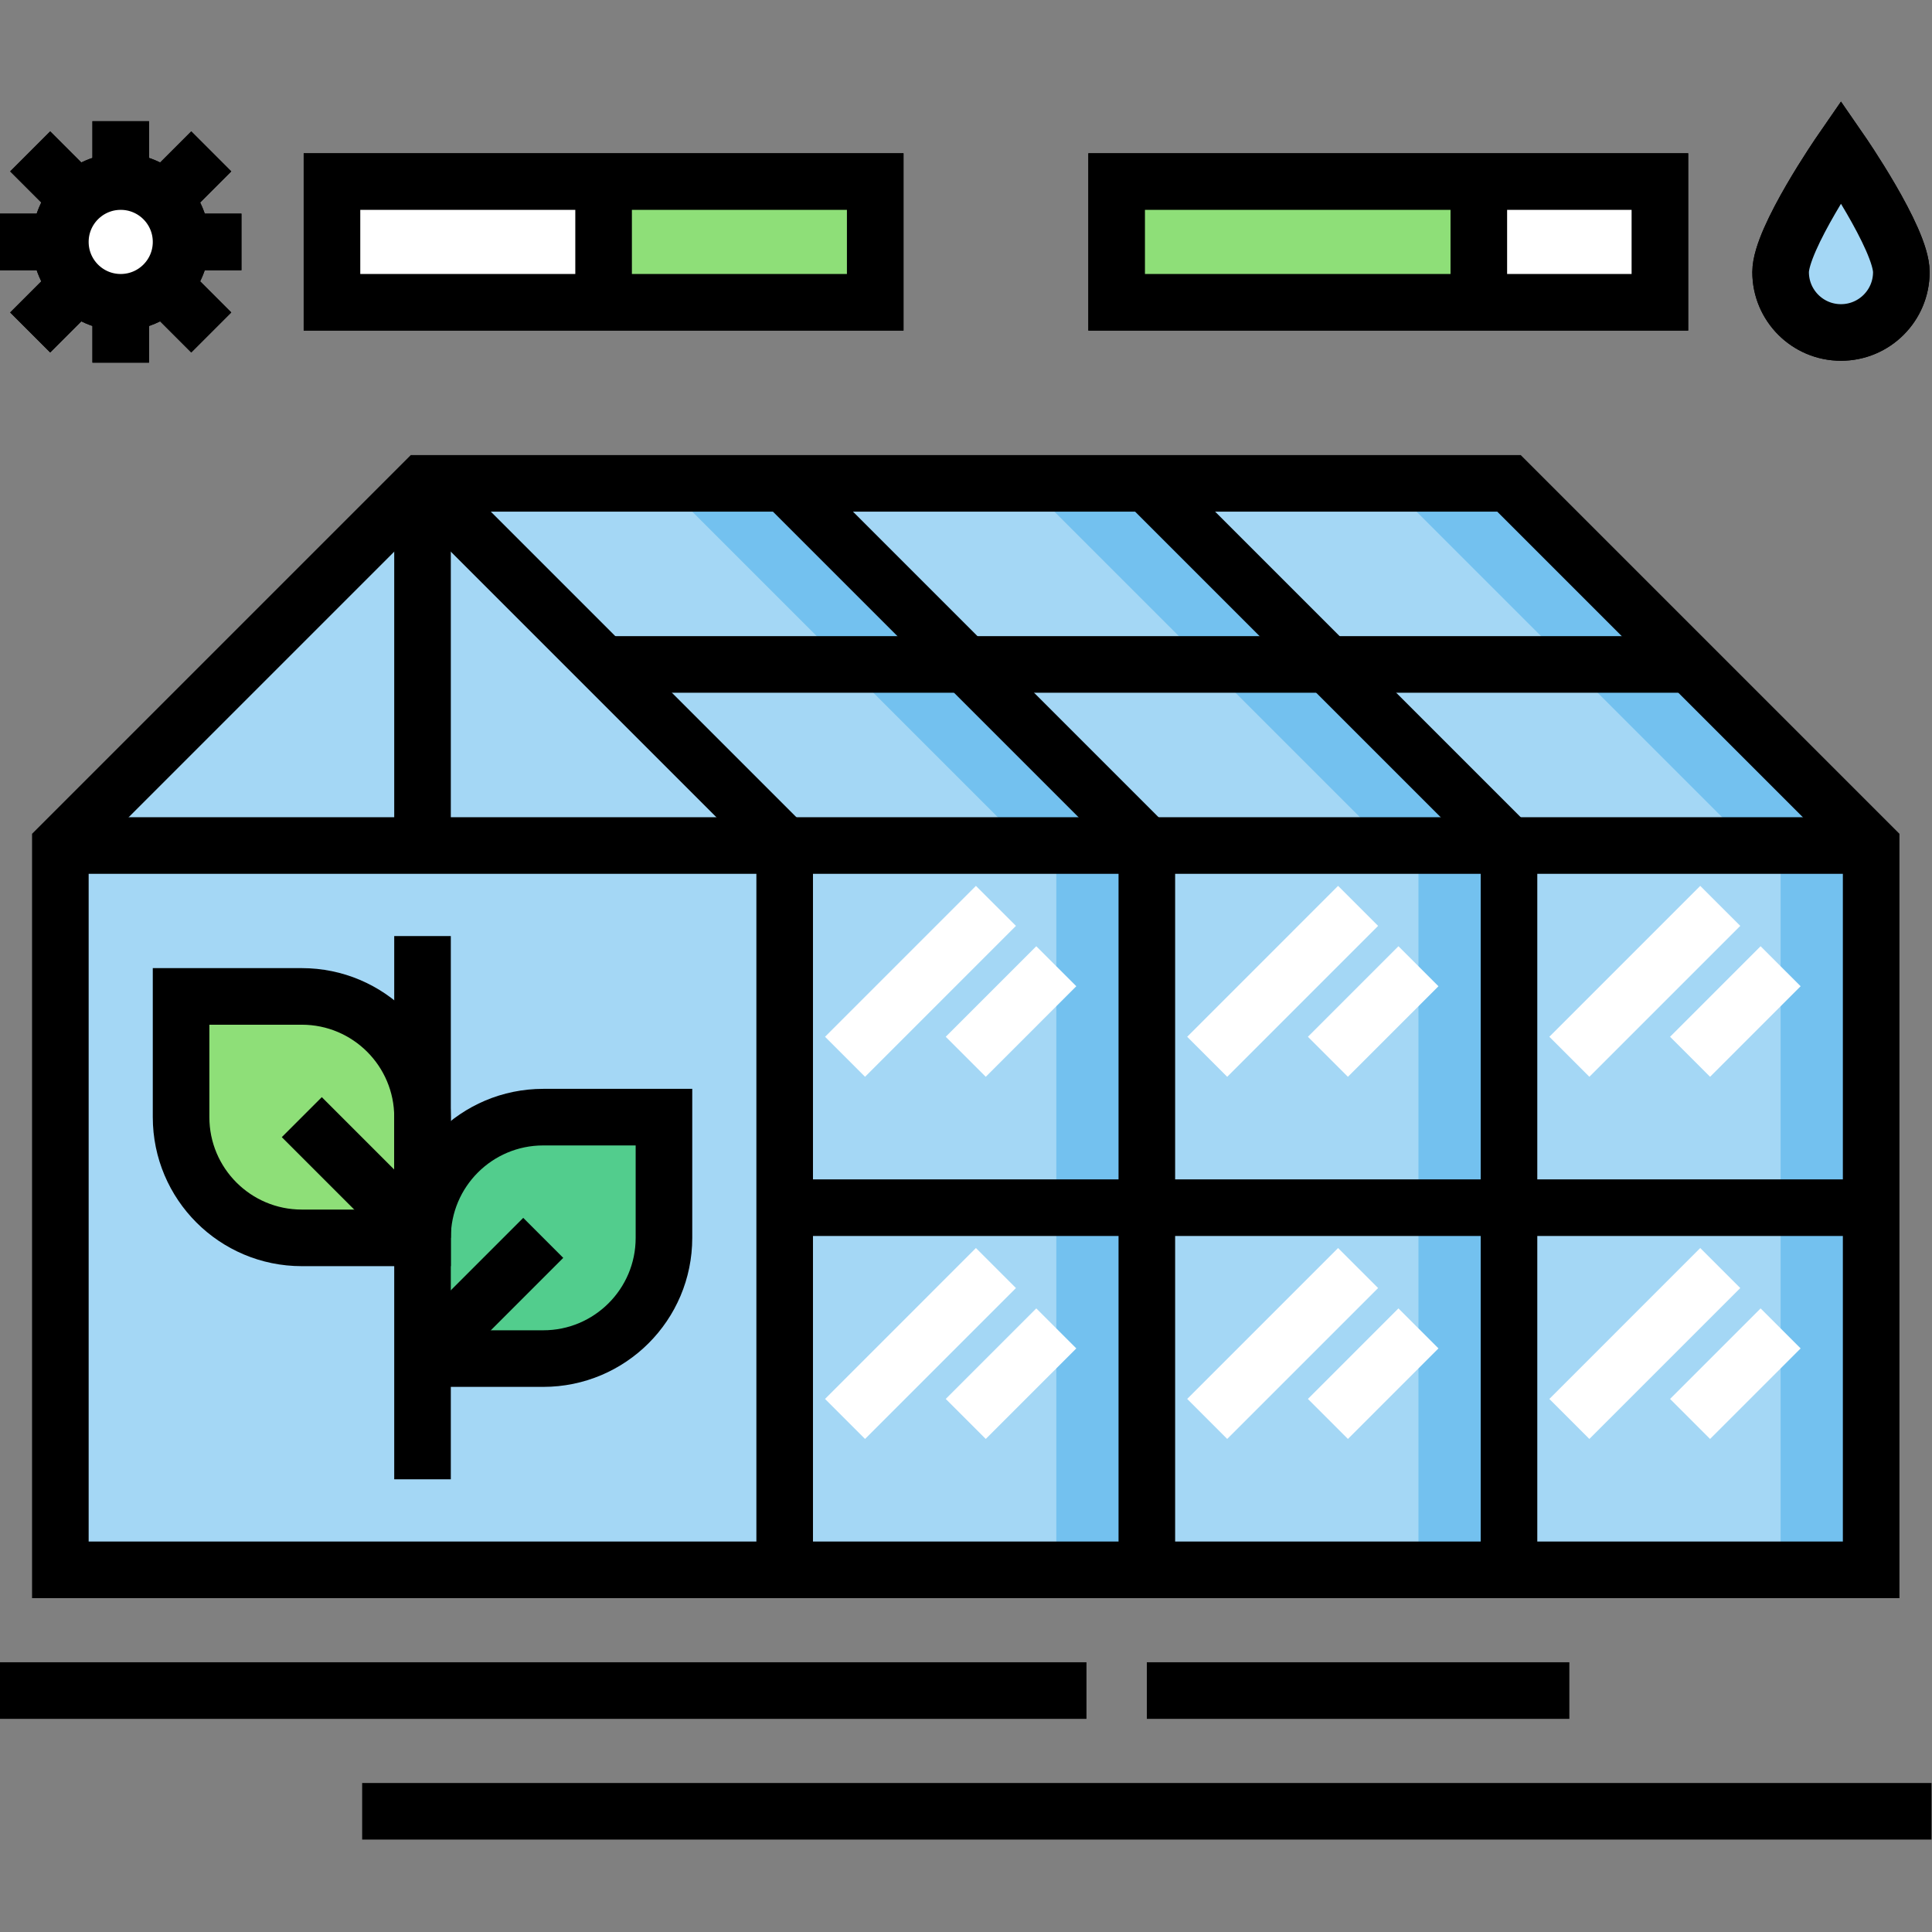
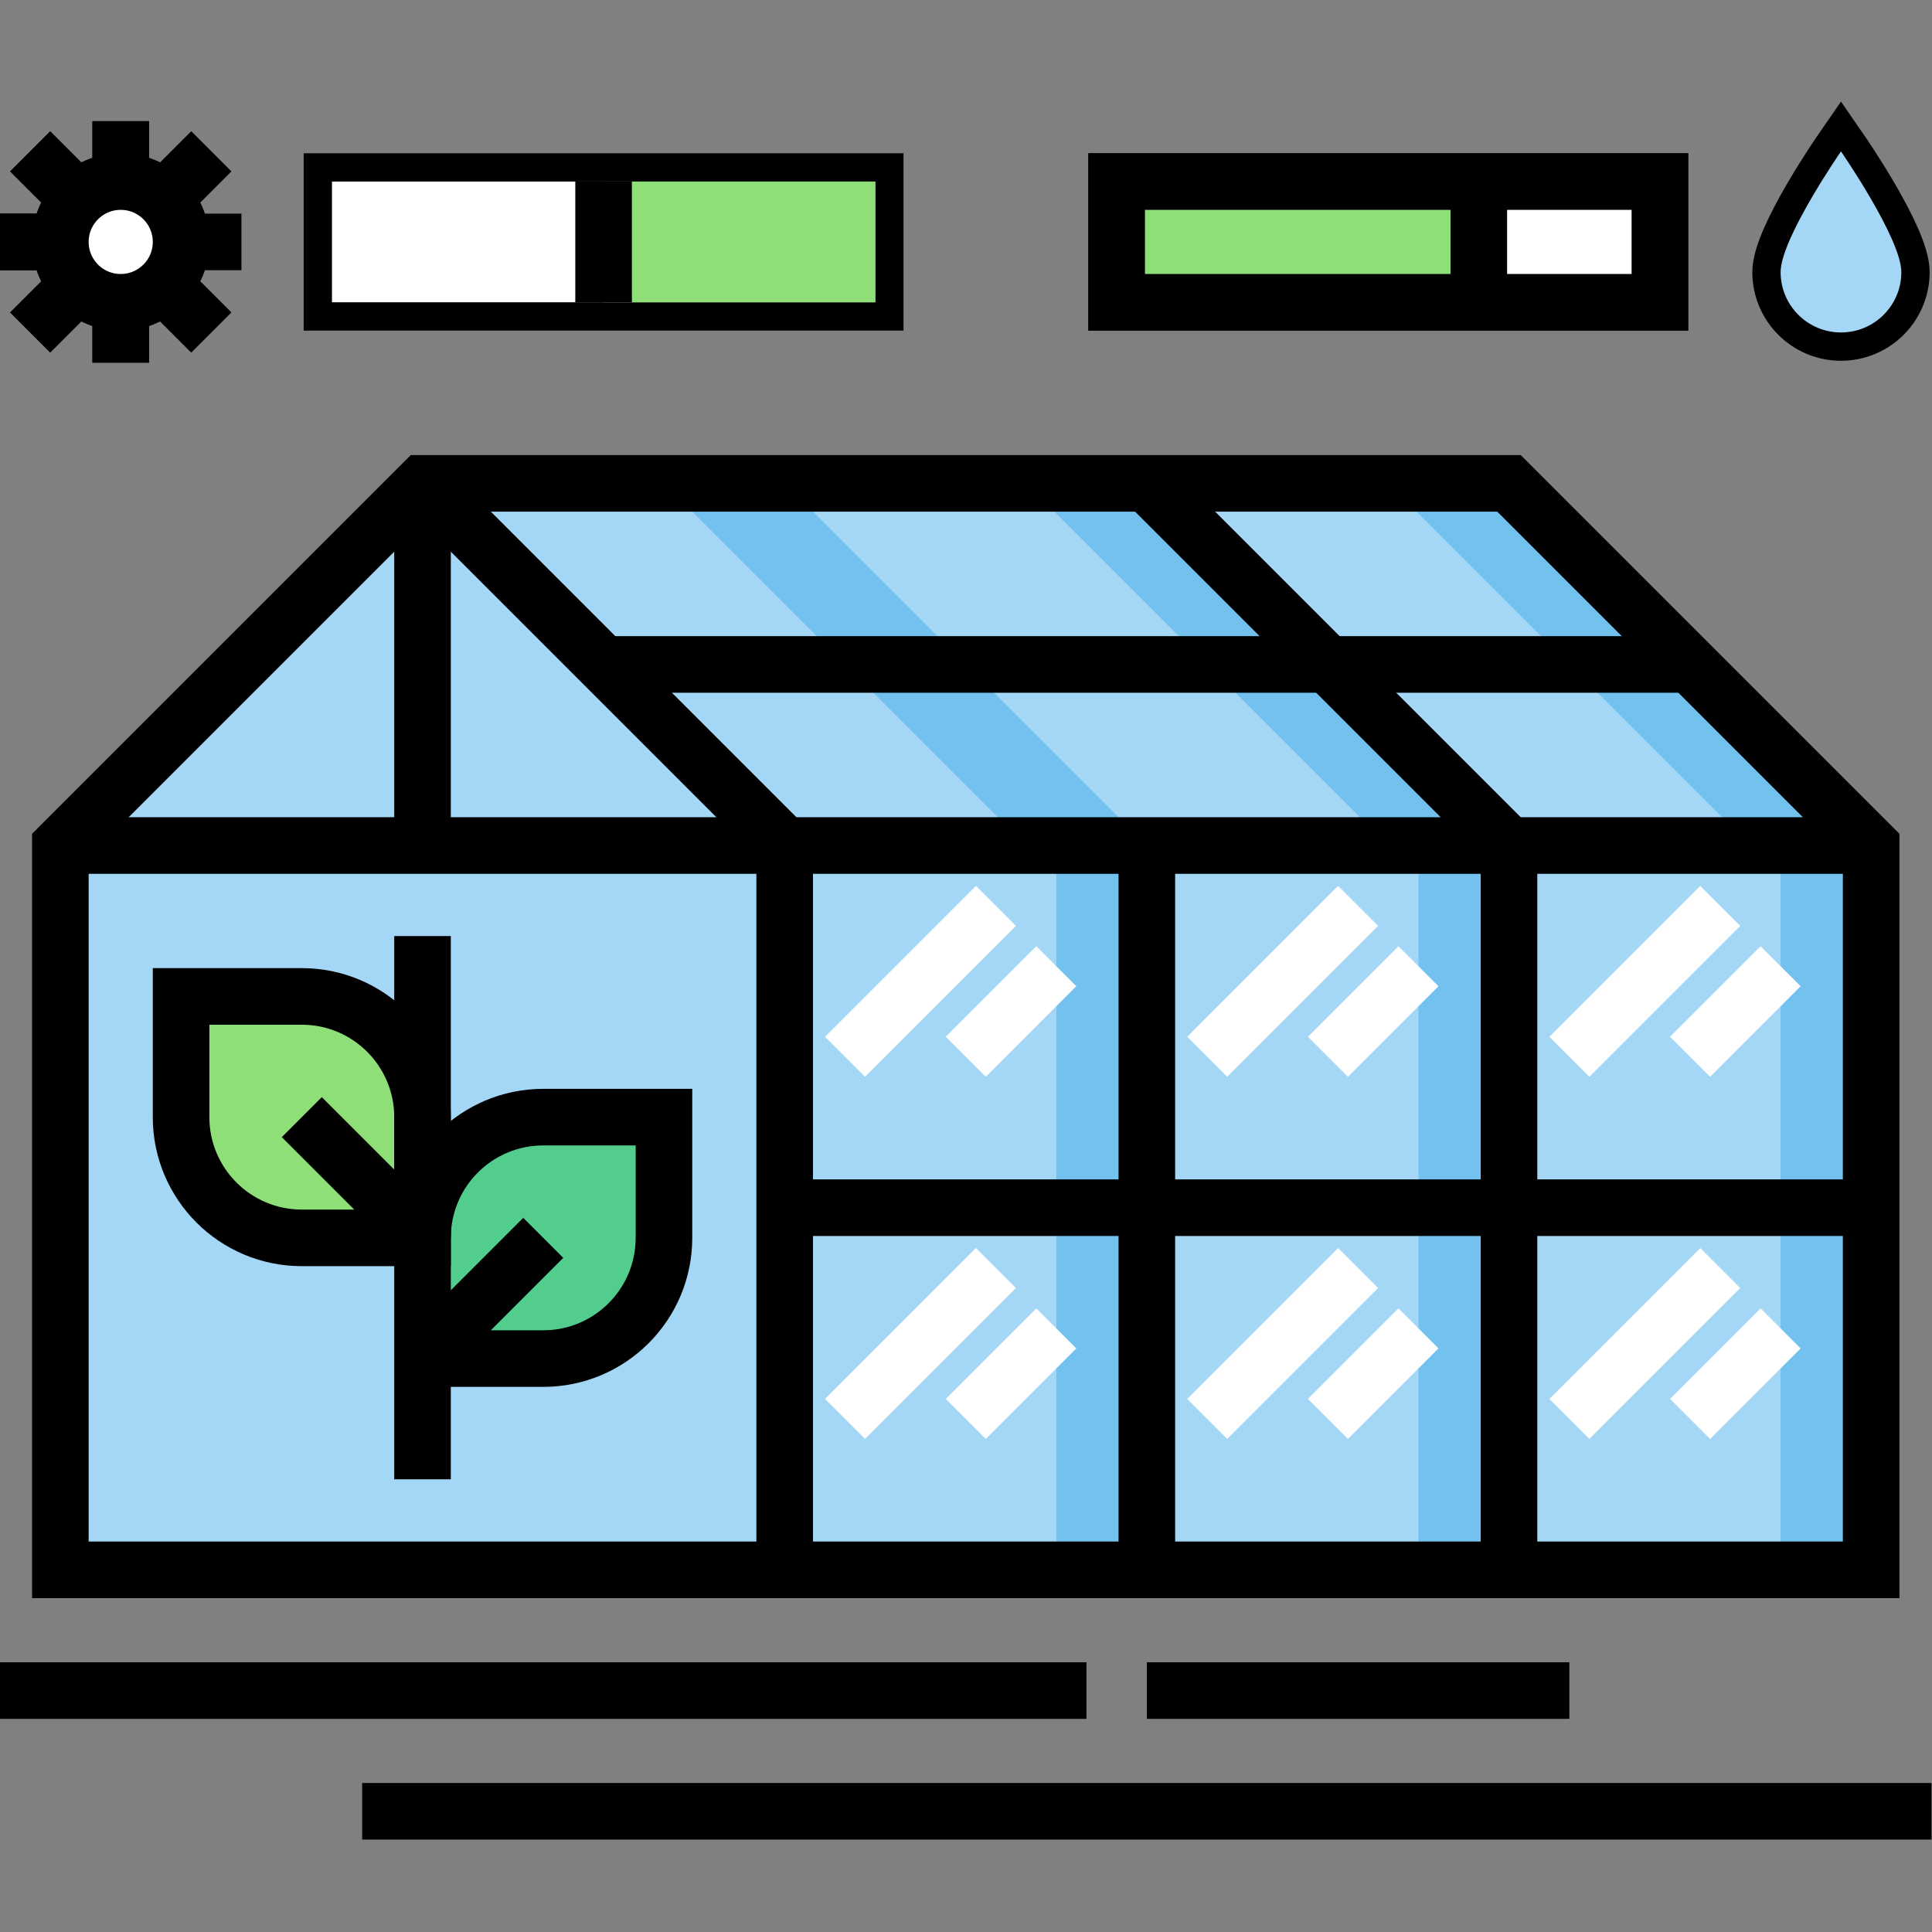
<svg xmlns="http://www.w3.org/2000/svg" version="1.1" id="svg13434" width="682.667" height="682.667" viewBox="0 0 682.667 682.667">
  <rect x="0" y="0" width="682.667" height="682.667" fill="#808080" stroke="none" />
  <defs id="defs13438">
    <clipPath id="clipPath13478">
      <path d="M 0,512 H 512 V 0 H 0 Z" id="path13476" />
    </clipPath>
  </defs>
  <g id="g13440" transform="matrix(1.333,0,0,-1.333,0,682.667)">
    <g id="g13442" transform="translate(16,96)">
      <path d="m 0,0 h 480 v 192 l -96,96 H 96 L 0,192 Z" style="fill:#a4d7f5;fill-opacity:1;fill-rule:nonzero;stroke:none" id="path13444" />
    </g>
    <g id="g13446" transform="translate(496,288)">
      <path d="m 0,0 -96,96 h -32 L -32,0 Z" style="fill:#73c1ef;fill-opacity:1;fill-rule:nonzero;stroke:none" id="path13448" />
    </g>
    <g id="g13450" transform="translate(400,288)">
      <path d="m 0,0 -96,96 h -32 L -32,0 Z" style="fill:#73c1ef;fill-opacity:1;fill-rule:nonzero;stroke:none" id="path13452" />
    </g>
    <g id="g13454" transform="translate(304,288)">
      <path d="m 0,0 -96,96 h -32 L -32,0 Z" style="fill:#73c1ef;fill-opacity:1;fill-rule:nonzero;stroke:none" id="path13456" />
    </g>
    <path d="m 496,96 h -24 v 192 h 24 z" style="fill:#73c1ef;fill-opacity:1;fill-rule:nonzero;stroke:none" id="path13458" />
    <path d="m 400,96 h -24 v 192 h 24 z" style="fill:#73c1ef;fill-opacity:1;fill-rule:nonzero;stroke:none" id="path13460" />
    <path d="m 304,96 h -24 v 192 h 24 z" style="fill:#73c1ef;fill-opacity:1;fill-rule:nonzero;stroke:none" id="path13462" />
    <g id="g13464" transform="translate(112,384)">
      <path d="M 0,0 V -96" style="fill:none;stroke:#000000;stroke-width:15;stroke-linecap:butt;stroke-linejoin:miter;stroke-miterlimit:10;stroke-dasharray:none;stroke-opacity:1" id="path13466" />
    </g>
    <g id="g13468" transform="translate(208,96)">
      <path d="m 0,0 v 192 l -96,96" style="fill:none;stroke:#000000;stroke-width:15;stroke-linecap:butt;stroke-linejoin:miter;stroke-miterlimit:10;stroke-dasharray:none;stroke-opacity:1" id="path13470" />
    </g>
    <g id="g13472">
      <g id="g13474" clip-path="url(#clipPath13478)">
        <g id="g13480" transform="translate(80,184)">
          <path d="M 0,0 H 32 V 32 C 32,49.673 17.673,64 0,64 H -32 V 32 C -32,14.327 -17.673,0 0,0" style="fill:#8edf78;fill-opacity:1;fill-rule:nonzero;stroke:none" id="path13482" />
        </g>
        <g id="g13484" transform="translate(80,216)">
          <path d="M 0,0 32,-32" style="fill:#8edf78;fill-opacity:1;fill-rule:nonzero;stroke:none" id="path13486" />
        </g>
        <g id="g13488" transform="translate(144,152)">
          <path d="m 0,0 h -32 v 32 c 0,17.673 14.327,32 32,32 H 32 V 32 C 32,14.327 17.673,0 0,0" style="fill:#52cd8d;fill-opacity:1;fill-rule:nonzero;stroke:none" id="path13490" />
        </g>
        <g id="g13492" transform="translate(144,184)">
          <path d="M 0,0 -32,-32" style="fill:#8edf78;fill-opacity:1;fill-rule:nonzero;stroke:none" id="path13494" />
        </g>
        <g id="g13496" transform="translate(80,184)">
          <path d="M 0,0 H 32 V 32 C 32,49.673 17.673,64 0,64 H -32 V 32 C -32,14.327 -17.673,0 0,0 Z" style="fill:none;stroke:#000000;stroke-width:15;stroke-linecap:butt;stroke-linejoin:miter;stroke-miterlimit:10;stroke-dasharray:none;stroke-opacity:1" id="path13498" />
        </g>
        <g id="g13500" transform="translate(80,216)">
          <path d="M 0,0 32,-32" style="fill:none;stroke:#000000;stroke-width:15;stroke-linecap:butt;stroke-linejoin:miter;stroke-miterlimit:10;stroke-dasharray:none;stroke-opacity:1" id="path13502" />
        </g>
        <g id="g13504" transform="translate(112,184)">
          <path d="M 0,0 C 0,17.673 14.327,32 32,32 H 64 V 0 C 64,-17.673 49.673,-32 32,-32 H 0" style="fill:none;stroke:#000000;stroke-width:15;stroke-linecap:butt;stroke-linejoin:miter;stroke-miterlimit:10;stroke-dasharray:none;stroke-opacity:1" id="path13506" />
        </g>
        <g id="g13508" transform="translate(144,184)">
          <path d="M 0,0 -32,-32" style="fill:none;stroke:#000000;stroke-width:15;stroke-linecap:butt;stroke-linejoin:miter;stroke-miterlimit:10;stroke-dasharray:none;stroke-opacity:1" id="path13510" />
        </g>
        <g id="g13512" transform="translate(112,264)">
          <path d="M 0,0 V -144" style="fill:none;stroke:#000000;stroke-width:15;stroke-linecap:butt;stroke-linejoin:miter;stroke-miterlimit:10;stroke-dasharray:none;stroke-opacity:1" id="path13514" />
        </g>
        <g id="g13516" transform="translate(16,288)">
          <path d="M 0,0 H 480" style="fill:none;stroke:#000000;stroke-width:15;stroke-linecap:butt;stroke-linejoin:miter;stroke-miterlimit:10;stroke-dasharray:none;stroke-opacity:1" id="path13518" />
        </g>
        <g id="g13520" transform="translate(304,288)">
          <path d="M 0,0 V -192" style="fill:none;stroke:#000000;stroke-width:15;stroke-linecap:butt;stroke-linejoin:miter;stroke-miterlimit:10;stroke-dasharray:none;stroke-opacity:1" id="path13522" />
        </g>
        <g id="g13524" transform="translate(208,192)">
          <path d="M 0,0 H 288" style="fill:none;stroke:#000000;stroke-width:15;stroke-linecap:butt;stroke-linejoin:miter;stroke-miterlimit:10;stroke-dasharray:none;stroke-opacity:1" id="path13526" />
        </g>
        <g id="g13528" transform="translate(400,96)">
          <path d="M 0,0 V 192" style="fill:none;stroke:#000000;stroke-width:15;stroke-linecap:butt;stroke-linejoin:miter;stroke-miterlimit:10;stroke-dasharray:none;stroke-opacity:1" id="path13530" />
        </g>
        <g id="g13532" transform="translate(112,384)">
          <path d="M 0,0 -96,-96 V -288 H 384 V -96 L 288,0 Z" style="fill:none;stroke:#000000;stroke-width:15;stroke-linecap:butt;stroke-linejoin:miter;stroke-miterlimit:10;stroke-dasharray:none;stroke-opacity:1" id="path13534" />
        </g>
        <g id="g13536" transform="translate(304,288)">
-           <path d="M 0,0 -96,96" style="fill:none;stroke:#000000;stroke-width:15;stroke-linecap:butt;stroke-linejoin:miter;stroke-miterlimit:10;stroke-dasharray:none;stroke-opacity:1" id="path13538" />
-         </g>
+           </g>
        <g id="g13540" transform="translate(400,288)">
          <path d="M 0,0 -96,96" style="fill:none;stroke:#000000;stroke-width:15;stroke-linecap:butt;stroke-linejoin:miter;stroke-miterlimit:10;stroke-dasharray:none;stroke-opacity:1" id="path13542" />
        </g>
        <g id="g13544" transform="translate(160,336)">
          <path d="M 0,0 H 288" style="fill:none;stroke:#000000;stroke-width:15;stroke-linecap:butt;stroke-linejoin:miter;stroke-miterlimit:10;stroke-dasharray:none;stroke-opacity:1" id="path13546" />
        </g>
        <g id="g13548" transform="translate(256,232)">
          <path d="M 0,0 24,24" style="fill:none;stroke:#fff;stroke-width:15;stroke-linecap:butt;stroke-linejoin:miter;stroke-miterlimit:10;stroke-dasharray:none;stroke-opacity:1" id="path13550" />
        </g>
        <g id="g13552" transform="translate(224,232)">
          <path d="M 0,0 40,40" style="fill:none;stroke:#fff;stroke-width:15;stroke-linecap:butt;stroke-linejoin:miter;stroke-miterlimit:10;stroke-dasharray:none;stroke-opacity:1" id="path13554" />
        </g>
        <g id="g13556" transform="translate(352,232)">
          <path d="M 0,0 24,24" style="fill:none;stroke:#fff;stroke-width:15;stroke-linecap:butt;stroke-linejoin:miter;stroke-miterlimit:10;stroke-dasharray:none;stroke-opacity:1" id="path13558" />
        </g>
        <g id="g13560" transform="translate(320,232)">
          <path d="M 0,0 40,40" style="fill:none;stroke:#fff;stroke-width:15;stroke-linecap:butt;stroke-linejoin:miter;stroke-miterlimit:10;stroke-dasharray:none;stroke-opacity:1" id="path13562" />
        </g>
        <g id="g13564" transform="translate(448,232)">
          <path d="M 0,0 24,24" style="fill:none;stroke:#fff;stroke-width:15;stroke-linecap:butt;stroke-linejoin:miter;stroke-miterlimit:10;stroke-dasharray:none;stroke-opacity:1" id="path13566" />
        </g>
        <g id="g13568" transform="translate(416,232)">
          <path d="M 0,0 40,40" style="fill:none;stroke:#fff;stroke-width:15;stroke-linecap:butt;stroke-linejoin:miter;stroke-miterlimit:10;stroke-dasharray:none;stroke-opacity:1" id="path13570" />
        </g>
        <g id="g13572" transform="translate(256,136)">
          <path d="M 0,0 24,24" style="fill:none;stroke:#fff;stroke-width:15;stroke-linecap:butt;stroke-linejoin:miter;stroke-miterlimit:10;stroke-dasharray:none;stroke-opacity:1" id="path13574" />
        </g>
        <g id="g13576" transform="translate(224,136)">
          <path d="M 0,0 40,40" style="fill:none;stroke:#fff;stroke-width:15;stroke-linecap:butt;stroke-linejoin:miter;stroke-miterlimit:10;stroke-dasharray:none;stroke-opacity:1" id="path13578" />
        </g>
        <g id="g13580" transform="translate(352,136)">
          <path d="M 0,0 24,24" style="fill:none;stroke:#fff;stroke-width:15;stroke-linecap:butt;stroke-linejoin:miter;stroke-miterlimit:10;stroke-dasharray:none;stroke-opacity:1" id="path13582" />
        </g>
        <g id="g13584" transform="translate(320,136)">
          <path d="M 0,0 40,40" style="fill:none;stroke:#fff;stroke-width:15;stroke-linecap:butt;stroke-linejoin:miter;stroke-miterlimit:10;stroke-dasharray:none;stroke-opacity:1" id="path13586" />
        </g>
        <g id="g13588" transform="translate(448,136)">
          <path d="M 0,0 24,24" style="fill:none;stroke:#fff;stroke-width:15;stroke-linecap:butt;stroke-linejoin:miter;stroke-miterlimit:10;stroke-dasharray:none;stroke-opacity:1" id="path13590" />
        </g>
        <g id="g13592" transform="translate(416,136)">
          <path d="M 0,0 40,40" style="fill:none;stroke:#fff;stroke-width:15;stroke-linecap:butt;stroke-linejoin:miter;stroke-miterlimit:10;stroke-dasharray:none;stroke-opacity:1" id="path13594" />
        </g>
        <g id="g13596" transform="translate(96,32)">
          <path d="M 0,0 H 416" style="fill:none;stroke:#000000;stroke-width:15;stroke-linecap:butt;stroke-linejoin:miter;stroke-miterlimit:10;stroke-dasharray:none;stroke-opacity:1" id="path13598" />
        </g>
        <g id="g13600" transform="translate(304,64)">
          <path d="M 0,0 H 112" style="fill:none;stroke:#000000;stroke-width:15;stroke-linecap:butt;stroke-linejoin:miter;stroke-miterlimit:10;stroke-dasharray:none;stroke-opacity:1" id="path13602" />
        </g>
        <g id="g13604" transform="translate(0,64)">
          <path d="M 0,0 H 288" style="fill:none;stroke:#000000;stroke-width:15;stroke-linecap:butt;stroke-linejoin:miter;stroke-miterlimit:10;stroke-dasharray:none;stroke-opacity:1" id="path13606" />
        </g>
        <g id="g13608" transform="translate(48,448)">
          <path d="m 0,0 c 0,-8.837 -7.163,-16 -16,-16 -8.837,0 -16,7.163 -16,16 0,8.837 7.163,16 16,16 C -7.163,16 0,8.837 0,0" style="fill:#fff;fill-opacity:1;fill-rule:nonzero;stroke:none" id="path13610" />
        </g>
        <g id="g13612" transform="translate(48,448)">
          <path d="m 0,0 c 0,-8.837 -7.163,-16 -16,-16 -8.837,0 -16,7.163 -16,16 0,8.837 7.163,16 16,16 C -7.163,16 0,8.837 0,0 Z" style="fill:none;stroke:#000000;stroke-width:15;stroke-linecap:butt;stroke-linejoin:miter;stroke-miterlimit:10;stroke-dasharray:none;stroke-opacity:1" id="path13614" />
        </g>
        <g id="g13616" transform="translate(32,480)">
          <path d="M 0,0 V -16" style="fill:none;stroke:#000000;stroke-width:15;stroke-linecap:butt;stroke-linejoin:miter;stroke-miterlimit:10;stroke-dasharray:none;stroke-opacity:1" id="path13618" />
        </g>
        <g id="g13620" transform="translate(32,432)">
          <path d="M 0,0 V -16" style="fill:none;stroke:#000000;stroke-width:15;stroke-linecap:butt;stroke-linejoin:miter;stroke-miterlimit:10;stroke-dasharray:none;stroke-opacity:1" id="path13622" />
        </g>
        <g id="g13624" transform="translate(56,472)">
          <path d="M 0,0 -16,-16" style="fill:none;stroke:#000000;stroke-width:15;stroke-linecap:butt;stroke-linejoin:miter;stroke-miterlimit:10;stroke-dasharray:none;stroke-opacity:1" id="path13626" />
        </g>
        <g id="g13628" transform="translate(24,440)">
          <path d="M 0,0 -16,-16" style="fill:none;stroke:#000000;stroke-width:15;stroke-linecap:butt;stroke-linejoin:miter;stroke-miterlimit:10;stroke-dasharray:none;stroke-opacity:1" id="path13630" />
        </g>
        <g id="g13632" transform="translate(64,448)">
-           <path d="M 0,0 H -16" style="fill:none;stroke:#000000;stroke-width:15;stroke-linecap:butt;stroke-linejoin:miter;stroke-miterlimit:10;stroke-dasharray:none;stroke-opacity:1" id="path13634" />
-         </g>
+           </g>
        <g id="g13636" transform="translate(16,448)">
          <path d="M 0,0 H -16" style="fill:none;stroke:#000000;stroke-width:15;stroke-linecap:butt;stroke-linejoin:miter;stroke-miterlimit:10;stroke-dasharray:none;stroke-opacity:1" id="path13638" />
        </g>
        <g id="g13640" transform="translate(56,424)">
          <path d="M 0,0 -16,16" style="fill:none;stroke:#000000;stroke-width:15;stroke-linecap:butt;stroke-linejoin:miter;stroke-miterlimit:10;stroke-dasharray:none;stroke-opacity:1" id="path13642" />
        </g>
        <g id="g13644" transform="translate(24,456)">
          <path d="M 0,0 -16,16" style="fill:none;stroke:#000000;stroke-width:15;stroke-linecap:butt;stroke-linejoin:miter;stroke-miterlimit:10;stroke-dasharray:none;stroke-opacity:1" id="path13646" />
        </g>
        <path d="M 232,432 H 88 v 32 h 144 z" style="fill:#fff;fill-opacity:1;fill-rule:nonzero;stroke:none" id="path13648" />
        <path d="m 232,432 h -72 v 32 h 72 z" style="fill:#8edf78;fill-opacity:1;fill-rule:nonzero;stroke:none" id="path13650" />
        <path d="M 232,432 H 88 v 32 h 144 z" style="fill:none;stroke:#000000;stroke-width:15;stroke-linecap:butt;stroke-linejoin:miter;stroke-miterlimit:10;stroke-dasharray:none;stroke-opacity:1" id="path13652" />
        <g id="g13654" transform="translate(160,464)">
          <path d="M 0,0 V -32" style="fill:none;stroke:#000000;stroke-width:15;stroke-linecap:butt;stroke-linejoin:miter;stroke-miterlimit:10;stroke-dasharray:none;stroke-opacity:1" id="path13656" />
        </g>
        <g id="g13658" transform="translate(504,440)">
          <path d="m 0,0 c 0,-8.837 -7.163,-16 -16,-16 -8.837,0 -16,7.163 -16,16 0,8.837 16,32 16,32 C -16,32 0,8.837 0,0" style="fill:#a4d7f5;fill-opacity:1;fill-rule:nonzero;stroke:none" id="path13660" />
        </g>
        <g id="g13662" transform="translate(504,440)">
          <path d="m 0,0 c 0,-8.837 -7.163,-16 -16,-16 -8.837,0 -16,7.163 -16,16 0,8.837 16,32 16,32 C -16,32 0,8.837 0,0 Z" style="fill:none;stroke:#000000;stroke-width:15;stroke-linecap:butt;stroke-linejoin:miter;stroke-miterlimit:10;stroke-dasharray:none;stroke-opacity:1" id="path13664" />
        </g>
        <path d="m 296,432 h 144 v 32 H 296 Z" style="fill:#fff;fill-opacity:1;fill-rule:nonzero;stroke:none" id="path13666" />
        <path d="m 296,432 h 96 v 32 h -96 z" style="fill:#8edf78;fill-opacity:1;fill-rule:nonzero;stroke:none" id="path13668" />
        <path d="m 296,432 h 144 v 32 H 296 Z" style="fill:none;stroke:#000000;stroke-width:15;stroke-linecap:butt;stroke-linejoin:miter;stroke-miterlimit:10;stroke-dasharray:none;stroke-opacity:1" id="path13670" />
        <g id="g13672" transform="translate(392,464)">
          <path d="M 0,0 V -32" style="fill:none;stroke:#000000;stroke-width:15;stroke-linecap:butt;stroke-linejoin:miter;stroke-miterlimit:10;stroke-dasharray:none;stroke-opacity:1" id="path13674" />
        </g>
        <g id="g13676" transform="translate(48,448)">
          <path d="m 0,0 c 0,-8.837 -7.163,-16 -16,-16 -8.837,0 -16,7.163 -16,16 0,8.837 7.163,16 16,16 C -7.163,16 0,8.837 0,0" style="fill:#fff;fill-opacity:1;fill-rule:nonzero;stroke:none" id="path13678" />
        </g>
        <g id="g13680" transform="translate(48,448)">
          <path d="m 0,0 c 0,-8.837 -7.163,-16 -16,-16 -8.837,0 -16,7.163 -16,16 0,8.837 7.163,16 16,16 C -7.163,16 0,8.837 0,0 Z" style="fill:none;stroke:#000000;stroke-width:15;stroke-linecap:butt;stroke-linejoin:miter;stroke-miterlimit:10;stroke-dasharray:none;stroke-opacity:1" id="path13682" />
        </g>
        <g id="g13684" transform="translate(32,480)">
          <path d="M 0,0 V -16" style="fill:none;stroke:#000000;stroke-width:15;stroke-linecap:butt;stroke-linejoin:miter;stroke-miterlimit:10;stroke-dasharray:none;stroke-opacity:1" id="path13686" />
        </g>
        <g id="g13688" transform="translate(32,432)">
          <path d="M 0,0 V -16" style="fill:none;stroke:#000000;stroke-width:15;stroke-linecap:butt;stroke-linejoin:miter;stroke-miterlimit:10;stroke-dasharray:none;stroke-opacity:1" id="path13690" />
        </g>
        <g id="g13692" transform="translate(56,472)">
          <path d="M 0,0 -16,-16" style="fill:none;stroke:#000000;stroke-width:15;stroke-linecap:butt;stroke-linejoin:miter;stroke-miterlimit:10;stroke-dasharray:none;stroke-opacity:1" id="path13694" />
        </g>
        <g id="g13696" transform="translate(24,440)">
          <path d="M 0,0 -16,-16" style="fill:none;stroke:#000000;stroke-width:15;stroke-linecap:butt;stroke-linejoin:miter;stroke-miterlimit:10;stroke-dasharray:none;stroke-opacity:1" id="path13698" />
        </g>
        <g id="g13700" transform="translate(64,448)">
          <path d="M 0,0 H -16" style="fill:none;stroke:#000000;stroke-width:15;stroke-linecap:butt;stroke-linejoin:miter;stroke-miterlimit:10;stroke-dasharray:none;stroke-opacity:1" id="path13702" />
        </g>
        <g id="g13704" transform="translate(16,448)">
          <path d="M 0,0 H -16" style="fill:none;stroke:#000000;stroke-width:15;stroke-linecap:butt;stroke-linejoin:miter;stroke-miterlimit:10;stroke-dasharray:none;stroke-opacity:1" id="path13706" />
        </g>
        <g id="g13708" transform="translate(56,424)">
          <path d="M 0,0 -16,16" style="fill:none;stroke:#000000;stroke-width:15;stroke-linecap:butt;stroke-linejoin:miter;stroke-miterlimit:10;stroke-dasharray:none;stroke-opacity:1" id="path13710" />
        </g>
        <g id="g13712" transform="translate(24,456)">
          <path d="M 0,0 -16,16" style="fill:none;stroke:#000000;stroke-width:15;stroke-linecap:butt;stroke-linejoin:miter;stroke-miterlimit:10;stroke-dasharray:none;stroke-opacity:1" id="path13714" />
        </g>
        <path d="M 232,432 H 88 v 32 h 144 z" style="fill:#fff;fill-opacity:1;fill-rule:nonzero;stroke:none" id="path13716" />
        <path d="m 232,432 h -72 v 32 h 72 z" style="fill:#8edf78;fill-opacity:1;fill-rule:nonzero;stroke:none" id="path13718" />
-         <path d="M 232,432 H 88 v 32 h 144 z" style="fill:none;stroke:#000000;stroke-width:15;stroke-linecap:butt;stroke-linejoin:miter;stroke-miterlimit:10;stroke-dasharray:none;stroke-opacity:1" id="path13720" />
        <g id="g13722" transform="translate(160,464)">
          <path d="M 0,0 V -32" style="fill:none;stroke:#000000;stroke-width:15;stroke-linecap:butt;stroke-linejoin:miter;stroke-miterlimit:10;stroke-dasharray:none;stroke-opacity:1" id="path13724" />
        </g>
        <g id="g13726" transform="translate(504,440)">
          <path d="m 0,0 c 0,-8.837 -7.163,-16 -16,-16 -8.837,0 -16,7.163 -16,16 0,8.837 16,32 16,32 C -16,32 0,8.837 0,0" style="fill:#a4d7f5;fill-opacity:1;fill-rule:nonzero;stroke:none" id="path13728" />
        </g>
        <g id="g13730" transform="translate(504,440)">
-           <path d="m 0,0 c 0,-8.837 -7.163,-16 -16,-16 -8.837,0 -16,7.163 -16,16 0,8.837 16,32 16,32 C -16,32 0,8.837 0,0 Z" style="fill:none;stroke:#000000;stroke-width:15;stroke-linecap:butt;stroke-linejoin:miter;stroke-miterlimit:10;stroke-dasharray:none;stroke-opacity:1" id="path13732" />
-         </g>
+           </g>
        <path d="m 296,432 h 144 v 32 H 296 Z" style="fill:#fff;fill-opacity:1;fill-rule:nonzero;stroke:none" id="path13734" />
        <path d="m 296,432 h 96 v 32 h -96 z" style="fill:#8edf78;fill-opacity:1;fill-rule:nonzero;stroke:none" id="path13736" />
        <path d="m 296,432 h 144 v 32 H 296 Z" style="fill:none;stroke:#000000;stroke-width:15;stroke-linecap:butt;stroke-linejoin:miter;stroke-miterlimit:10;stroke-dasharray:none;stroke-opacity:1" id="path13738" />
        <g id="g13740" transform="translate(392,464)">
          <path d="M 0,0 V -32" style="fill:none;stroke:#000000;stroke-width:15;stroke-linecap:butt;stroke-linejoin:miter;stroke-miterlimit:10;stroke-dasharray:none;stroke-opacity:1" id="path13742" />
        </g>
      </g>
    </g>
  </g>
</svg>